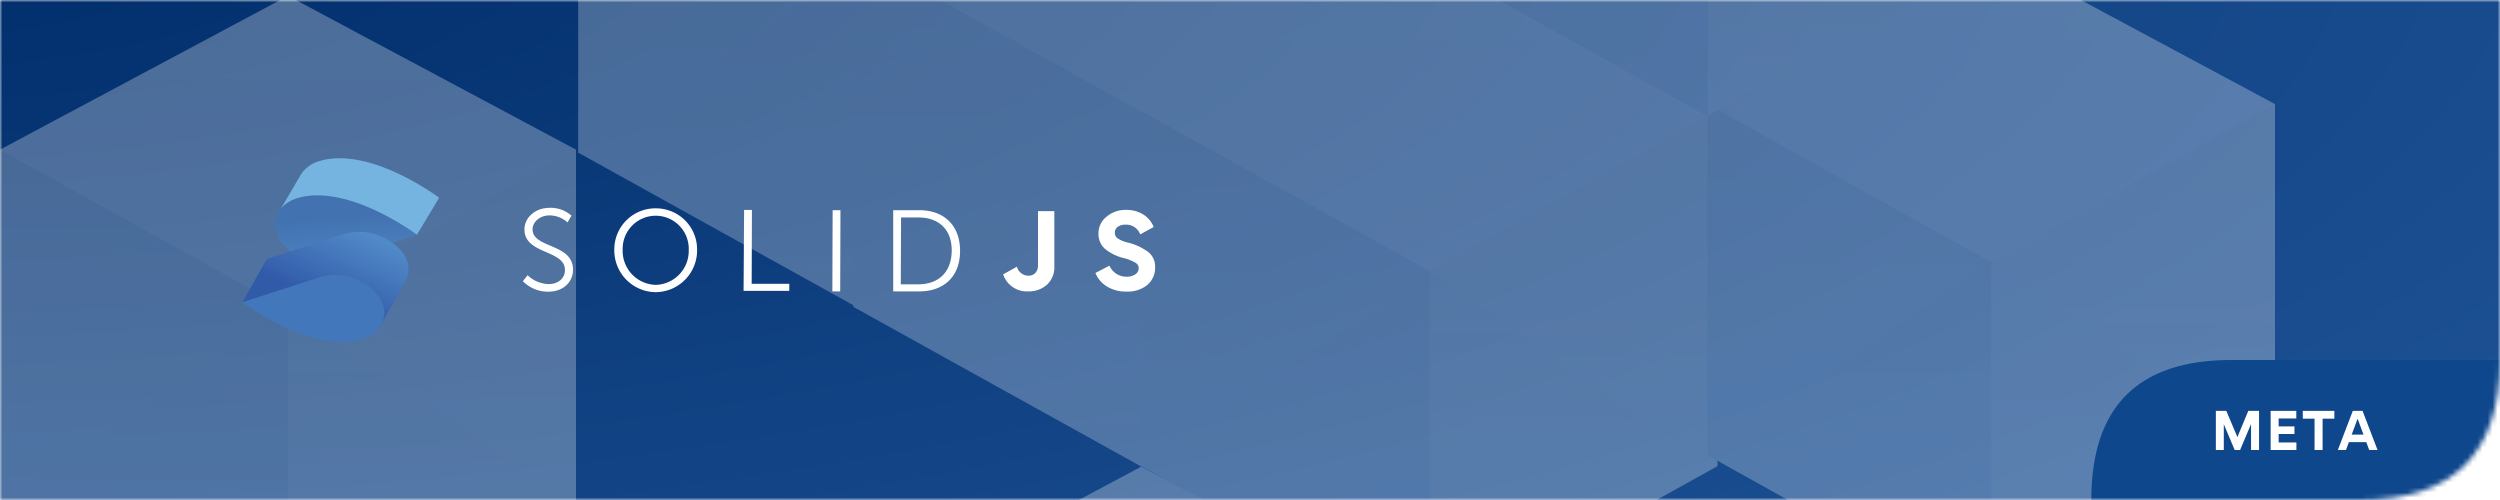
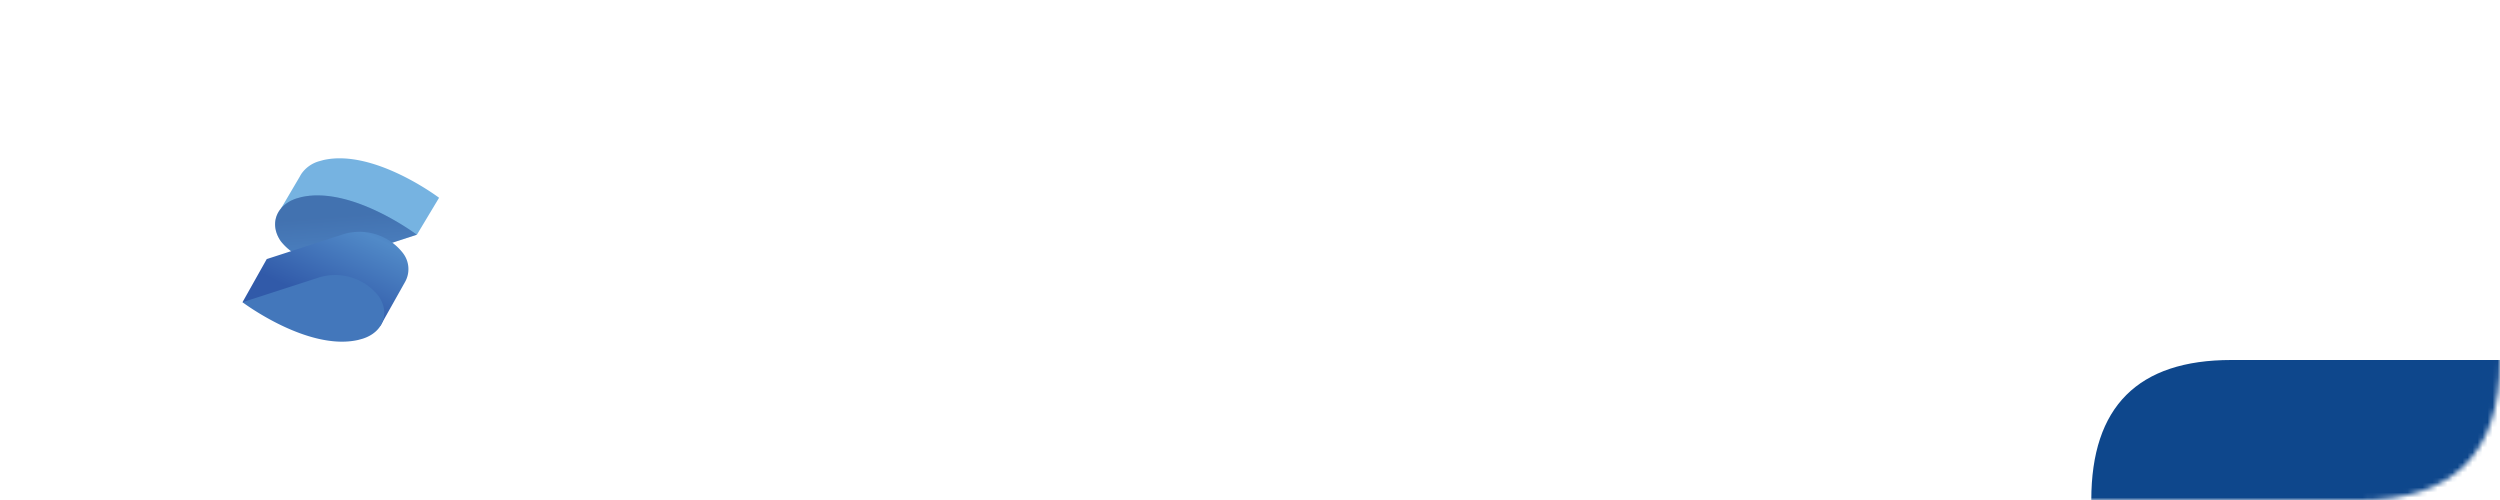
<svg xmlns="http://www.w3.org/2000/svg" xmlns:xlink="http://www.w3.org/1999/xlink" width="1000" height="200" viewBox="0 0 500 100">
  <mask id="crop">
    <path d="M0,0 h500 v72 q0,28 -28,28 h-472 z" fill="white" />
  </mask>
  <defs>
    <filter y="-5" height="52" id="blur" color-interpolation-filters="sRGB">
      <feDropShadow dx="0" dy="2" stdDeviation="12" flood-color="#148CC0" flood-opacity="0.5" />
    </filter>
  </defs>
  <g mask="url(#crop)">
    <svg x="0" y="0" viewBox="0 0 500 100">
      <defs>
        <path id="reuse-0" fill="url(#c)" d="M0 30.76 57.6 0l57.6 30.76v70.984l-57.6 31.943L0 101.744Z" />
        <path id="reuse-1" fill="url(#d)" d="M0 30.76 57.6 0l57.6 30.76v70.984l-57.6 31.943L0 101.744Z" />
        <path id="reuse-2" fill="url(#e)" d="M0 31.943 57.6 0v70.984L0 102.927Z" />
        <path id="reuse-3" fill="url(#f)" d="m0 0 57.6 39.041L0 70.984Z" />
        <path id="reuse-4" fill="url(#g)" d="M0 31.943-57.6 0v70.984L0 102.927Z" />
        <path id="reuse-5" fill="url(#g)" d="m0 0-57.6 39.041L0 70.984Z" />
        <path id="reuse-6" fill="url(#c)" d="M0 30.421 56.751 0 113.5 30.421v70.2l-56.749 31.592L0 100.622Z" />
        <path id="reuse-7" fill="url(#d)" d="M0 30.421 56.751 0 113.5 30.421v70.2l-56.749 31.592L0 100.622Z" />
        <path id="reuse-8" fill="url(#e)" d="M0 31.591 56.751 0v70.2L0 101.792Z" />
        <path id="reuse-9" fill="url(#f)" d="m0 0 56.751 38.611L0 70.2Z" />
        <path id="reuse-10" fill="url(#g)" d="M0 31.591-56.751 0v70.2L0 101.792Z" />
        <path id="reuse-11" fill="url(#g)" d="m0 0-56.751 38.611L0 70.2Z" />
      </defs>
      <defs>
        <linearGradient id="c" x1=".5" x2=".5" y2="1" gradientUnits="objectBoundingBox">
          <stop offset="0" stop-color="#fff" />
          <stop offset="1" stop-color="#f7fbff" />
        </linearGradient>
        <linearGradient id="d" x1=".5" x2=".5" y2="1" gradientUnits="objectBoundingBox">
          <stop offset="0" stop-color="#d0deea" />
          <stop offset="1" stop-color="#dae1e8" />
        </linearGradient>
        <linearGradient id="e" x1=".5" x2=".5" y2="1" gradientUnits="objectBoundingBox">
          <stop offset="0" stop-color="#bdc2c8" />
          <stop offset="1" stop-color="#dcedef" />
        </linearGradient>
        <linearGradient id="f" x1=".5" x2=".5" y2="1" gradientUnits="objectBoundingBox">
          <stop offset="0" stop-color="#adbbca" stop-opacity=".702" />
          <stop offset="1" stop-color="#e4e8e9" stop-opacity="0" />
        </linearGradient>
        <linearGradient id="g" x1=".5" x2=".5" y2="1" gradientUnits="objectBoundingBox">
          <stop offset="0" stop-color="#7692ae" />
          <stop offset="1" stop-color="#93b0ce" />
        </linearGradient>
        <radialGradient id="b" cx="-.061" cy="-.082" r="1.895" gradientUnits="objectBoundingBox">
          <stop offset="0" stop-color="#002c69" />
          <stop offset=".748" stop-color="#20569a" />
          <stop offset="1" stop-color="#28abd8" />
        </radialGradient>
        <clipPath id="a">
-           <path d="M0 0h500v100H0z" />
-         </clipPath>
+           </clipPath>
      </defs>
      <g clip-path="url(#a)">
-         <path fill="url(#b)" d="M0 0h502v150H0z" transform="translate(0 -3)" />
+         <path fill="url(#b)" d="M0 0v150H0z" transform="translate(0 -3)" />
        <g opacity=".3" style="mix-blend-mode: color-burn; isolation: isolate">
          <g>
            <g>
              <use xlink:href="#reuse-0" transform="translate(115.645 -71.225)" />
              <g opacity=".237">
                <g>
                  <use xlink:href="#reuse-1" transform="translate(115.645 -71.225)" />
                  <use xlink:href="#reuse-2" transform="translate(173.246 -40.465)" />
                  <use xlink:href="#reuse-2" transform="translate(173.246 -40.465)" />
                  <use xlink:href="#reuse-3" transform="translate(173.246 -8.522)" />
                  <use xlink:href="#reuse-4" transform="translate(173.246 -40.465)" />
                  <use xlink:href="#reuse-5" transform="translate(173.246 -8.522)" />
                </g>
              </g>
            </g>
            <g>
              <use xlink:href="#reuse-0" transform="translate(170.686 -40.374)" />
              <g opacity=".237">
                <g>
                  <use xlink:href="#reuse-1" transform="translate(170.686 -40.374)" />
                  <use xlink:href="#reuse-2" transform="translate(228.287 -9.614)" />
                  <use xlink:href="#reuse-2" transform="translate(228.287 -9.614)" />
                  <use xlink:href="#reuse-3" transform="translate(228.287 22.329)" />
                  <use xlink:href="#reuse-4" transform="translate(228.287 -9.614)" />
                  <use xlink:href="#reuse-5" transform="translate(228.287 22.329)" />
                </g>
              </g>
            </g>
            <g>
              <use xlink:href="#reuse-0" transform="translate(228.287 -8.517)" />
              <g opacity=".237">
                <g>
                  <use xlink:href="#reuse-1" transform="translate(228.287 -8.517)" />
                  <use xlink:href="#reuse-2" transform="translate(285.888 22.243)" />
                  <use xlink:href="#reuse-2" transform="translate(285.888 22.243)" />
                  <use xlink:href="#reuse-3" transform="translate(285.888 54.186)" />
                  <use xlink:href="#reuse-4" transform="translate(285.888 22.243)" />
                  <use xlink:href="#reuse-5" transform="translate(285.888 54.186)" />
                </g>
              </g>
            </g>
            <g>
              <use xlink:href="#reuse-0" transform="translate(170.686 93.313)" />
              <g opacity=".237">
                <g>
                  <use xlink:href="#reuse-1" transform="translate(170.686 93.313)" />
                  <use xlink:href="#reuse-2" transform="translate(228.287 124.073)" />
                  <use xlink:href="#reuse-2" transform="translate(228.287 124.073)" />
                  <use xlink:href="#reuse-3" transform="translate(228.287 156.016)" />
                  <use xlink:href="#reuse-4" transform="translate(228.287 124.073)" />
                  <use xlink:href="#reuse-5" transform="translate(228.287 156.016)" />
                </g>
              </g>
            </g>
            <g>
              <use xlink:href="#reuse-0" transform="translate(0 -.822)" />
              <g opacity=".237">
                <g>
                  <use xlink:href="#reuse-1" transform="translate(0 -.822)" />
                  <use xlink:href="#reuse-2" transform="translate(57.601 29.938)" />
                  <use xlink:href="#reuse-2" transform="translate(57.601 29.938)" />
                  <use xlink:href="#reuse-3" transform="translate(57.601 61.881)" />
                  <use xlink:href="#reuse-4" transform="translate(57.601 29.938)" />
                  <use xlink:href="#reuse-5" transform="translate(57.601 61.881)" />
                </g>
              </g>
            </g>
          </g>
          <g>
            <use xlink:href="#reuse-6" transform="translate(341.499 -9.592)" />
            <g opacity=".237">
              <g>
                <use xlink:href="#reuse-7" transform="translate(341.499 -9.592)" />
                <use xlink:href="#reuse-8" transform="translate(398.25 20.829)" />
                <use xlink:href="#reuse-8" transform="translate(398.25 20.829)" />
                <use xlink:href="#reuse-9" transform="translate(398.25 52.419)" />
                <use xlink:href="#reuse-10" transform="translate(398.25 20.829)" />
                <use xlink:href="#reuse-11" transform="translate(398.25 52.419)" />
              </g>
            </g>
          </g>
          <g>
            <use xlink:href="#reuse-6" transform="translate(284.748 -109)" />
            <g opacity=".237">
              <g>
                <use xlink:href="#reuse-7" transform="translate(284.748 -109)" />
                <use xlink:href="#reuse-8" transform="translate(341.499 -78.579)" />
                <use xlink:href="#reuse-8" transform="translate(341.499 -78.579)" />
                <use xlink:href="#reuse-9" transform="translate(341.499 -46.989)" />
                <use xlink:href="#reuse-10" transform="translate(341.499 -78.579)" />
                <use xlink:href="#reuse-11" transform="translate(341.499 -46.989)" />
              </g>
            </g>
          </g>
        </g>
      </g>
    </svg>
    <svg width="182.53" height="41.12" x="48.5" y="29.44" viewBox="0 0 192 38.575">
      <defs>
        <linearGradient id="logo-a" x1="-.061" x2=".914" y1="2.499" y2="1.52" gradientUnits="objectBoundingBox">
          <stop offset=".1" stop-color="#76b3e1" />
          <stop offset=".3" stop-color="#dcf2fd" />
          <stop offset="1" stop-color="#76b3e1" />
        </linearGradient>
        <linearGradient id="logo-b" x1=".571" x2=".381" y1="1.757" y2=".412" gradientUnits="objectBoundingBox">
          <stop offset="0" stop-color="#76b3e1" />
          <stop offset=".5" stop-color="#4377bb" />
          <stop offset="1" stop-color="#1f3b77" />
        </linearGradient>
        <linearGradient id="logo-c" x1=".107" x2="1.045" y1=".443" y2="-.683" gradientUnits="objectBoundingBox">
          <stop offset="0" stop-color="#315aa9" />
          <stop offset=".5" stop-color="#518ac8" />
          <stop offset="1" stop-color="#315aa9" />
        </linearGradient>
        <linearGradient id="logo-d" x1=".621" x2=".178" y1="-.213" y2="-3.668" gradientUnits="objectBoundingBox">
          <stop offset="0" stop-color="#4377bb" />
          <stop offset=".5" stop-color="#1a336b" />
          <stop offset="1" stop-color="#1a336b" />
        </linearGradient>
      </defs>
      <g>
        <path fill="#76b3e1" d="M41.354 8.299S27.646-2.052 17.009.366l-.934.258a6.785 6.785 0 0 0-3.615 2.538 6.142 6.142 0 0 0-.39.648l-3.928 6.676 6.785 1.324a12.087 12.087 0 0 0 9.675 1.9l12.087 2.362Z" />
-         <path fill="url(#logo-a)" d="M48.572 8.543S34.864-1.808 24.227.61l-.934.258a6.785 6.785 0 0 0-3.615 2.538 6.142 6.142 0 0 0-.39.648L15.36 10.73l6.785 1.324a12.087 12.087 0 0 0 9.675 1.9l12.087 2.362Z" opacity=".3" style="isolation:isolate" transform="translate(-7.218 -.244)" />
        <path fill="#518ac8" d="m12.339 8.167-.939.264c-4.34 1.4-5.824 5.461-3.329 9.021a11.6 11.6 0 0 0 12.383 3.906l16.219-5.28S22.992 5.75 12.339 8.167Z" />
        <path fill="url(#logo-b)" d="m18.506 14.809-.939.264c-4.34 1.4-5.824 5.461-3.329 9.021A11.6 11.6 0 0 0 26.621 28l16.219-5.28s-13.681-10.328-24.334-7.911Z" opacity=".3" style="isolation:isolate" transform="translate(-6.167 -6.642)" />
        <path fill="url(#logo-c)" d="M34.246 32.8a11.6 11.6 0 0 0-12.406-3.928l-16.2 5.252L.54 43.2l29.025 4.945 5.2-9.258a5.5 5.5 0 0 0-.522-6.087Z" transform="translate(-.54 -12.928)" />
        <path fill="url(#logo-d)" d="M29.148 49.331A11.615 11.615 0 0 0 16.77 45.4L.54 50.655s13.735 10.351 24.344 7.933l.934-.258c4.346-1.379 5.829-5.439 3.329-9Z" transform="translate(-.54 -20.379)" />
-         <path fill="#fff" d="M59.979 24.589a6.593 6.593 0 0 0 4.45 1.868c1.868 0 3.406-1.1 3.406-2.967 0-4.285-8.516-3.242-8.516-8.516 0-2.472 2.2-4.56 5.329-4.56a6.593 6.593 0 0 1 4.56 1.648l-.83 1.428a5.7 5.7 0 0 0-3.736-1.483c-2.2 0-3.571 1.428-3.626 2.912 0 4.066 8.516 2.912 8.516 8.516 0 2.527-1.978 4.615-5.164 4.615a7.34 7.34 0 0 1-5.384-2.2Zm26.976-14.065a8.642 8.642 0 0 1 8.681 8.736 8.791 8.791 0 0 1-8.681 8.9H86.9a8.791 8.791 0 0 1-8.681-8.9v-.055a8.642 8.642 0 0 1 8.736-8.681Zm-.055 16.1a7.142 7.142 0 0 0 6.978-7.3v-.06a6.953 6.953 0 1 0-13.9-.055 7.153 7.153 0 0 0 6.922 7.413Zm18.625-15.77h1.648l-.055 15.548h7.912v1.483h-9.615Zm18.625.055h1.648l-.055 17.087h-1.648Zm12.746 0h5.494c5.109 0 8.571 3.132 8.571 8.571s-3.461 8.516-8.571 8.516h-5.494Zm5.274 15.6c4.176 0 6.978-2.472 7.032-7.032s-2.8-7.032-6.977-7.032h-3.68l-.055 14.072Zm23.169 1.483a5.643 5.643 0 0 0 3.879-1.385 4.945 4.945 0 0 0 1.571-3.9v-11.59h-3.434v11.341a2.308 2.308 0 0 1-.549 1.648 1.983 1.983 0 0 1-1.522.588 2.5 2.5 0 0 1-2.357-1.9l-2.906 1.623a5.267 5.267 0 0 0 5.318 3.577Zm20.581.038a6.513 6.513 0 0 0 4.472-1.423 4.73 4.73 0 0 0 1.6-3.73 3.9 3.9 0 0 0-1.374-3.115 12.019 12.019 0 0 0-4.434-2.055 6.461 6.461 0 0 1-2.066-.863 1.412 1.412 0 0 1-.6-1.181 1.483 1.483 0 0 1 .6-1.236 2.527 2.527 0 0 1 1.6-.467 3.115 3.115 0 0 1 3.137 2.044l2.84-1.555a5.521 5.521 0 0 0-2.236-2.659 6.686 6.686 0 0 0-3.588-.939 6.1 6.1 0 0 0-4.093 1.428 4.456 4.456 0 0 0-1.7 3.6 4.121 4.121 0 0 0 1.275 3.082 9.741 9.741 0 0 0 4.049 2.027 9.071 9.071 0 0 1 2.483 1 1.28 1.28 0 0 1 .654 1.148 1.505 1.505 0 0 1-.709 1.269 3.1 3.1 0 0 1-1.813.5 3.846 3.846 0 0 1-3.626-2.324l-2.959 1.536a5.961 5.961 0 0 0 2.467 2.873 7.549 7.549 0 0 0 4.022 1.044Z" />
      </g>
    </svg>
    <path d="M418.26,72 h81.74 v28 h-81.74 q0,-28 28,-28 z" fill="#0E478C" filter="url(#blur)" />
-     <path d="M450.21 84.83L450.20 84.83L448.02 90L446.94 90L444.77 84.87L444.76 84.87L444.76 90L443.17 90L443.17 82.17L445.26 82.17L447.48 87.42L449.66 82.17L451.81 82.17L451.81 90L450.21 90L450.21 84.83ZM454.13 90L454.13 82.17L459.26 82.17L459.26 83.69L455.73 83.69L455.73 85.28L458.89 85.28L458.89 86.80L455.73 86.80L455.73 88.49L459.28 88.49L459.28 90L454.13 90ZM464.52 90L462.91 90L462.91 83.74L460.56 83.74L460.56 82.17L466.87 82.17L466.87 83.74L464.52 83.74L464.52 90ZM469.78 88.42L469.20 90L467.57 90L470.56 82.17L472.51 82.17L475.51 90L473.84 90L473.25 88.42L469.78 88.42ZM472.70 86.92L471.52 83.74L470.34 86.92L472.70 86.92Z" fill="#fff" />
  </g>
</svg>